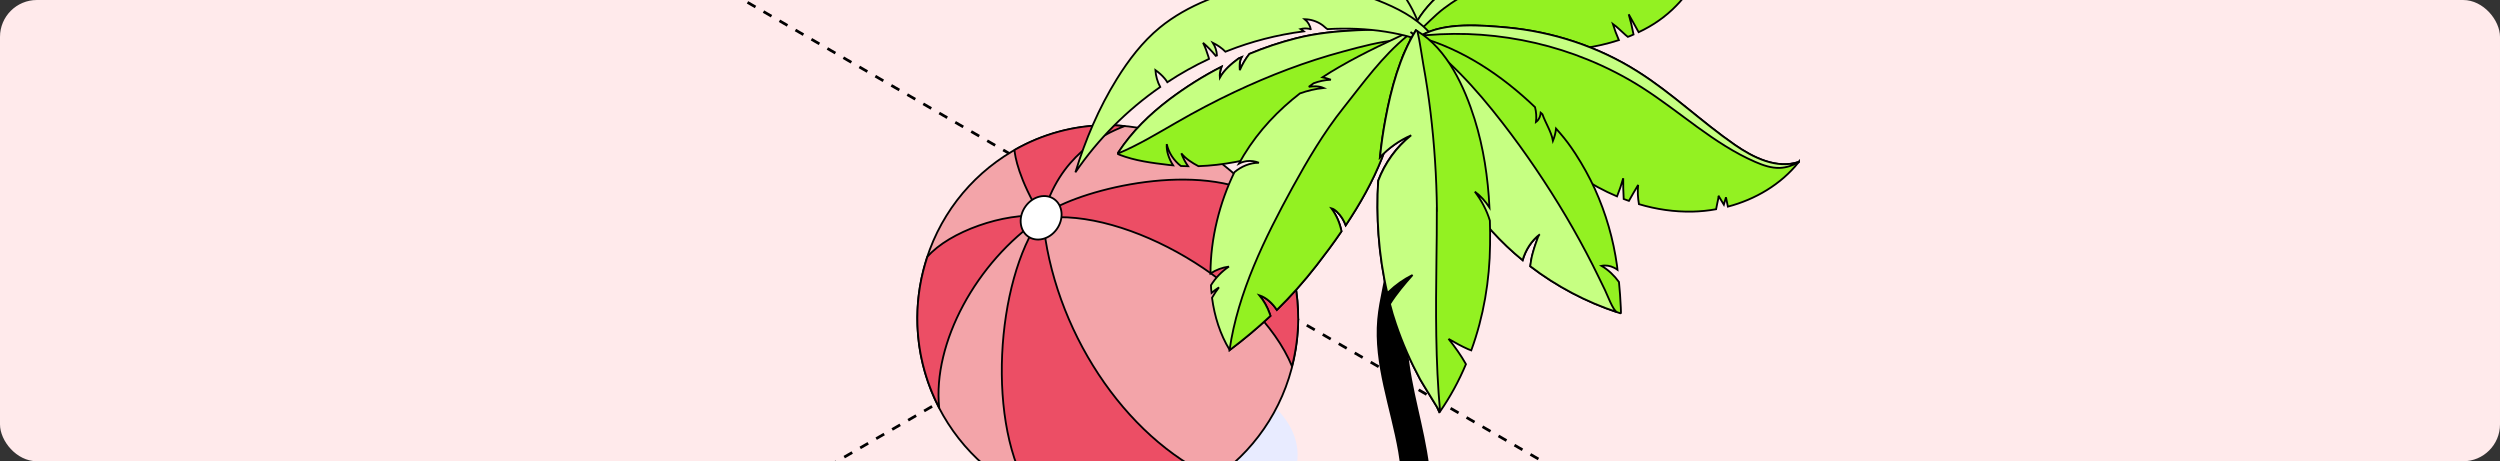
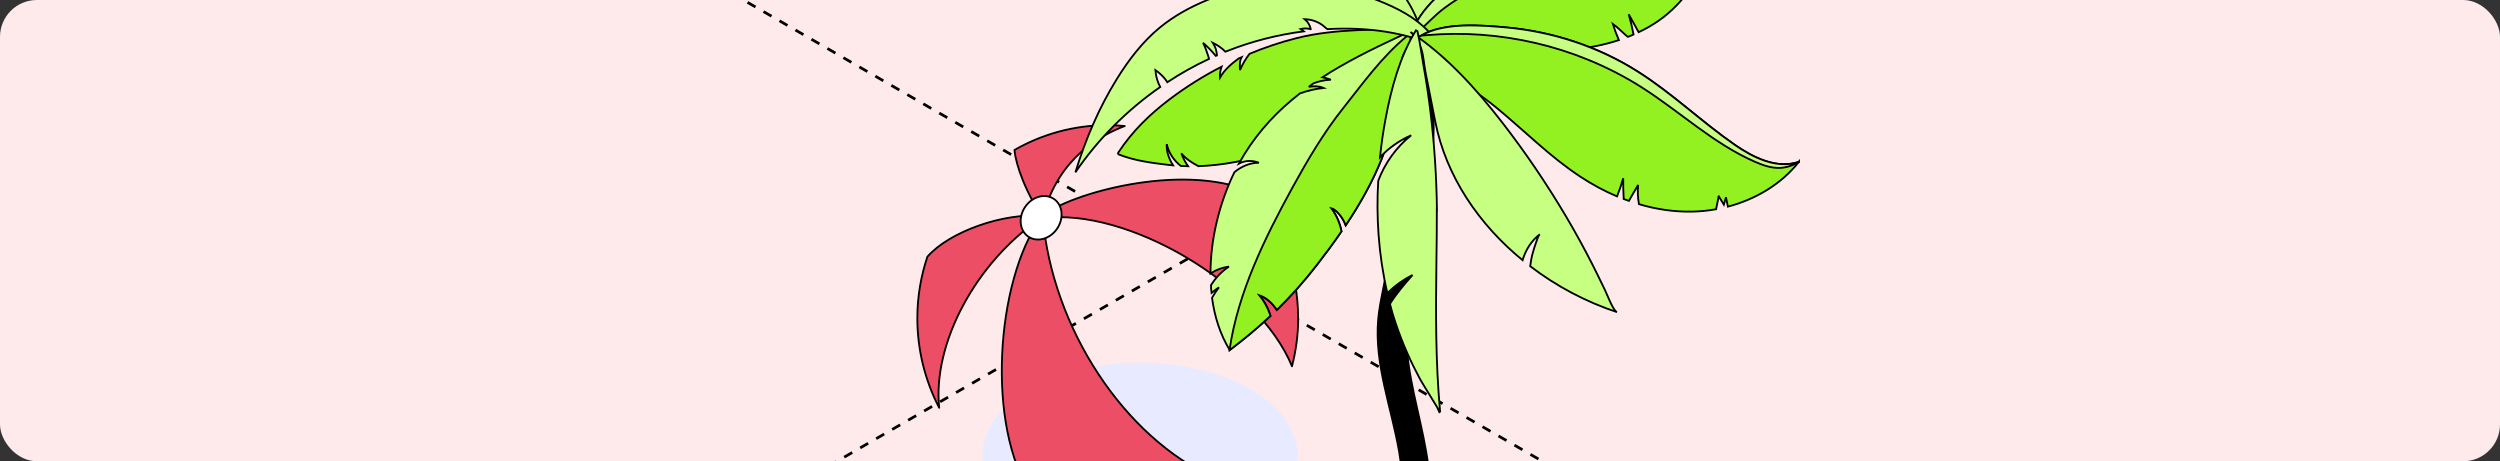
<svg xmlns="http://www.w3.org/2000/svg" width="542" height="100" viewBox="0 0 542 100" fill="none">
  <rect x="0" y="0" width="542" height="100" fill="#333333" stroke="none" />
  <g clip-path="url(#clip0_647_8481)">
    <rect width="542" height="100" rx="8" fill="#FFEAEB" />
    <path d="M144.742 -9.488L2051.91 1091.62" stroke="black" stroke-width="0.6" stroke-linejoin="round" stroke-dasharray="2 2" />
    <path d="M-859.666 701.105L1047.5 -400" stroke="black" stroke-width="0.6" stroke-linejoin="round" stroke-dasharray="2 2" />
    <path d="M271.319 84.485C284.664 92.303 284.664 104.954 271.319 112.772C257.973 120.59 236.338 120.59 222.992 112.772C209.646 104.954 209.646 92.303 222.992 84.485C236.338 76.667 257.973 76.667 271.319 84.485Z" fill="#E8EBFF" />
-     <path d="M280.917 75.717C284.57 52.904 269.286 31.408 246.779 27.705C224.272 24.002 203.065 39.494 199.412 62.307C195.759 85.12 211.042 106.615 233.549 110.318C256.056 114.021 277.263 98.53 280.917 75.717Z" fill="#F3A4A9" stroke="black" stroke-width="0.4" stroke-linejoin="round" />
    <path d="M281.45 68.994C281.45 72.595 280.954 76.066 280.106 79.407C272.713 61.533 244.165 44.892 226.083 47.325C228.259 71.233 243.701 94.8 263.304 103.656C256.695 108.198 248.742 110.842 240.165 110.842C234.324 110.842 228.755 109.593 223.714 107.371C213.697 92.497 215.905 60.884 225.619 47.325C211.633 56.83 202.159 74.396 203.616 88.41C200.607 82.603 198.879 76.001 198.879 68.978C198.879 64.323 199.663 59.846 201.055 55.662C205.872 50.163 217.714 46.092 225.731 46.838C220.802 38.777 220.05 33.813 219.938 32.516C225.923 29.093 232.82 27.131 240.165 27.131C241.413 27.131 242.629 27.212 243.845 27.326C238.933 29.207 229.651 33.83 226.131 46.741C231.651 42.086 255.959 35.062 271.273 41.566C271.289 41.566 271.305 41.599 271.321 41.615C277.61 48.963 281.434 58.516 281.434 68.994H281.45Z" fill="#EC4E65" stroke="black" stroke-width="0.4" stroke-linejoin="round" />
    <path d="M229.075 49.725C227.474 51.931 224.674 52.596 222.818 51.218C220.962 49.839 220.754 46.919 222.354 44.713C223.954 42.507 226.754 41.842 228.611 43.221C230.467 44.6 230.675 47.519 229.075 49.725Z" fill="white" stroke="black" stroke-width="0.4" stroke-linejoin="round" />
    <path d="M309.829 151.857C309.896 159.589 310.765 167.337 310.715 175.069V175.167C310.715 175.833 310.364 176.515 309.712 177.116C309.427 177.376 309.076 177.636 308.675 177.863C305.932 179.39 301.499 179.374 298.756 177.847C297.418 177.083 296.716 176.109 296.699 175.102C296.699 174.923 296.733 174.76 296.766 174.598C298.071 162.692 302.286 151.191 303.757 139.269C304.477 133.405 304.527 127.492 304.56 121.596C304.627 113.701 304.677 105.758 303.339 97.962C301.683 88.378 297.937 78.941 298.79 69.259C299.191 64.744 300.596 60.374 300.931 55.842C301.249 51.408 300.546 46.908 301.165 42.49C301.884 37.162 305.162 31.591 305.146 26.101C305.146 25.597 305.112 25.077 305.045 24.558C304.811 22.771 302.955 20.87 303.992 19.197C305.53 16.712 308.875 18.58 309.879 20.432C310.648 21.894 310.765 23.583 310.799 25.207C310.866 27.806 310.782 30.405 310.598 33.004C310.381 35.912 310.046 38.836 309.661 41.743C308.156 53.146 304.042 64.566 305.045 75.985C305.781 84.481 308.591 92.574 309.661 101.053C311.836 117.833 309.678 134.915 309.812 151.825L309.829 151.857Z" fill="black" stroke="black" stroke-width="0.4" />
    <path d="M299.267 -9.028C298.116 -10.894 297.28 -11.371 298.096 -13.3C298.702 -14.73 300.396 -16.057 301.714 -16.928C304.852 -19.023 308.826 -19.935 312.528 -19.997C322.4 -20.142 331.771 -14.917 336.038 -6.913C334.867 -9.09 325.14 -5.918 323.467 -5.151C319.137 -3.16 315.372 0.22 313.114 4.159C311.21 7.498 308.721 14.423 304.099 15.418C299.769 16.351 301.589 13.614 302.697 11.271C306.065 4.097 303.095 -2.87 299.288 -8.987L299.267 -9.028Z" fill="#C6FF82" stroke="black" stroke-width="0.4" />
    <path d="M314.619 11.499C314.577 11.043 313.782 10.669 313.071 10.421C312.653 10.234 312.234 10.089 312.046 9.964C311.732 9.778 311.419 9.529 311.147 9.28C310.603 8.824 310.08 8.285 309.536 7.87C309.097 7.497 308.637 7.165 308.177 6.813C306.545 5.569 304.83 4.428 303.052 3.433C301.253 2.458 299.852 1.753 297.781 1.857C296.045 1.982 294.33 2.002 292.636 1.857C289.624 1.567 286.549 1.65 283.537 1.401C279.605 1.09 275.777 0.489 271.928 -0.154C269.356 -0.569 267.034 -1.647 264.649 -2.642V-2.684C264.419 -3.804 263.875 -4.82 263.332 -5.815C263.624 -4.965 263.625 -4.032 263.415 -3.161C263.164 -3.285 262.913 -3.347 262.641 -3.451C261.93 -5.421 260.278 -7.038 258.542 -8.303C259.044 -7.681 259.525 -7.018 260.027 -6.395C260.529 -5.753 261.073 -5.089 261.407 -4.343C261.512 -4.177 261.554 -3.99 261.616 -3.804C261.365 -3.928 261.073 -3.969 260.801 -4.073C256.848 -5.193 252.497 -5.11 248.523 -3.804C248.46 -3.804 248.397 -3.762 248.355 -3.741C252.12 -7.909 256.283 -11.787 261.324 -14.358C266.176 -16.825 271.615 -18.131 277.032 -18.256C277.848 -18.256 278.663 -18.256 279.479 -18.256C283.474 -18.09 287.448 -17.323 291.213 -16.017C290.377 -15.913 289.603 -15.623 288.892 -15.187C290.188 -15.374 291.506 -15.56 292.803 -15.436C293.2 -15.312 293.64 -15.125 294.037 -14.938C292.887 -14.669 291.862 -13.922 291.255 -12.906C292.761 -13.466 294.33 -13.86 295.94 -14.109C299.182 -12.616 302.299 -10.75 305.144 -8.593C307.11 -7.1 309.013 -5.442 310.477 -3.41C312.36 -0.714 313.322 2.438 313.887 5.735C314.221 7.642 314.41 9.591 314.598 11.54L314.619 11.499Z" fill="#C6FF82" stroke="black" stroke-width="0.4" />
    <path d="M313.908 5.714C313.029 6.958 312.109 8.14 311.147 9.301C311.147 9.301 311.105 9.364 311.084 9.384C310.707 9.82 310.226 10.276 309.703 10.172C309.097 10.048 308.867 9.343 308.72 8.762C308.574 8.12 308.386 7.477 308.177 6.855C306.127 0.302 301.755 -5.586 295.815 -9.07C292.845 -10.812 289.54 -11.931 286.193 -12.74C280.483 -14.108 274.48 -14.502 268.644 -13.611C265.068 -13.051 261.428 -11.931 258.103 -10.293C256.304 -9.401 254.589 -8.365 253.041 -7.183C252.978 -7.141 252.936 -7.1 252.894 -7.058C251.451 -5.959 249.987 -4.861 248.523 -3.762C248.46 -3.762 248.397 -3.72 248.355 -3.699C252.12 -7.867 256.283 -11.745 261.324 -14.316C266.176 -16.783 271.615 -18.09 277.032 -18.214C277.848 -18.214 278.663 -18.214 279.479 -18.214C283.474 -18.048 287.448 -17.281 291.213 -15.975C290.377 -15.871 289.603 -15.581 288.892 -15.145C290.188 -15.332 291.506 -15.518 292.803 -15.394C293.2 -15.27 293.64 -15.083 294.037 -14.896C292.887 -14.627 291.862 -13.88 291.255 -12.864C292.761 -13.424 294.33 -13.818 295.94 -14.067C299.182 -12.574 302.299 -10.708 305.144 -8.551C307.11 -7.058 309.013 -5.4 310.477 -3.368C312.36 -0.672 313.322 2.48 313.887 5.777L313.908 5.714Z" fill="#C6FF82" stroke="black" stroke-width="0.4" />
    <path d="M307.631 6.129C307.464 6.129 306.753 7.249 305.916 8.7C304.41 11.25 302.465 14.838 302.005 15.46C299.704 18.528 297.048 21.328 294.14 23.816C289.141 28.087 281.737 31.177 275.525 33.188C270.63 34.743 265.15 35.842 259.816 36.029C258.415 35.282 257.097 34.453 256.114 33.25C256.47 34.225 256.972 35.179 257.578 36.05C257.055 36.05 256.533 36.029 256.01 35.987C254.483 34.805 253.353 33.105 252.956 31.239C252.83 32.711 253.395 34.391 254.336 35.863C254.002 35.842 253.688 35.801 253.395 35.759C249.756 35.324 246.095 34.868 242.686 33.541C242.56 33.499 242.414 33.437 242.393 33.292C242.372 33.167 242.435 33.105 242.498 33.001C245.51 28.44 249.212 24.832 253.583 21.514C257.118 18.86 260.883 16.476 264.836 14.464C264.544 15.252 264.439 16.102 264.502 16.828C265.443 15.128 266.97 13.842 268.56 12.66C268.769 12.557 268.978 12.474 269.187 12.391C268.727 13.2 268.769 14.236 268.831 15.19C269.375 13.925 270.065 12.743 270.902 11.665C274.186 10.297 277.574 9.156 281.026 8.285C289.622 6.087 298.909 6.544 307.694 6.15L307.631 6.129Z" fill="#93F122" stroke="black" stroke-width="0.4" />
-     <path d="M307.632 6.129C307.465 6.129 306.753 7.249 305.917 8.7C304.704 8.638 303.721 8.617 303.344 8.659C299.265 8.97 295.124 10.11 291.192 11.168C283.097 13.345 275.274 16.351 267.702 19.918C263.436 21.929 259.231 24.148 255.132 26.511C250.969 28.896 246.765 31.467 242.352 33.292C242.331 33.188 242.394 33.126 242.456 33.022C245.468 28.46 249.171 24.853 253.542 21.535C257.077 18.881 260.842 16.496 264.795 14.485C264.502 15.273 264.398 16.123 264.46 16.849C265.402 15.149 266.929 13.863 268.518 12.681C268.727 12.578 268.937 12.495 269.146 12.412C268.686 13.22 268.727 14.257 268.79 15.211C269.334 13.946 270.024 12.764 270.861 11.686C274.145 10.317 277.533 9.177 280.984 8.306C289.581 6.108 298.868 6.564 307.653 6.17L307.632 6.129Z" fill="#C6FF82" stroke="black" stroke-width="0.4" />
    <path d="M311.815 4.097C311.711 4.222 311.606 4.305 311.502 4.429C303.93 12.682 303.532 24.397 299.6 34.288C297.571 39.409 294.831 44.24 291.756 48.843C291.338 47.745 290.711 46.728 289.853 45.92C289.498 45.588 289.121 45.277 288.64 45.153C289.728 46.625 290.481 48.346 290.836 50.15C289.121 52.679 287.301 55.105 285.44 57.511C282.7 61.036 279.855 64.229 276.822 67.194C275.923 65.825 274.605 64.54 273.036 64.021C273.998 65.203 274.751 66.53 275.253 67.94C275.316 68.127 275.379 68.293 275.442 68.479C272.681 71.071 269.752 73.518 266.594 75.903C266.594 75.903 266.594 75.861 266.573 75.84C264.523 72.481 263.31 68.625 262.766 64.561C263.226 63.773 263.707 63.026 264.272 62.3C263.707 62.674 263.164 63.068 262.662 63.503C262.578 62.943 262.557 62.404 262.536 61.844C263.519 60.248 264.858 58.858 266.427 57.801C264.983 57.988 263.624 58.506 262.432 59.294C262.432 51.705 264.44 43.846 267.619 37.336C269.125 36.071 270.986 35.283 272.932 35.283C272.095 34.951 271.196 34.827 270.317 34.93C269.731 35.013 269.146 35.179 268.602 35.469C268.958 34.847 269.313 34.225 269.669 33.624C272.994 28.191 277.157 23.878 281.821 20.25C283.453 19.669 285.189 19.255 286.946 19.068C285.942 18.633 284.854 18.653 283.746 18.819C284.101 18.55 284.436 18.301 284.791 18.052C285.963 17.617 287.134 17.347 288.535 17.285C287.95 17.077 287.343 16.891 286.716 16.746C287.929 15.958 289.142 15.211 290.376 14.506C295.814 11.355 301.65 8.68 307.486 6.005C308.448 5.549 309.452 5.113 310.414 4.657C310.414 4.657 310.456 4.657 310.477 4.636C310.895 4.429 311.334 4.243 311.753 4.035L311.815 4.097Z" fill="#C6FF82" stroke="black" stroke-width="0.4" />
    <path d="M311.501 4.429C303.929 12.682 303.532 24.397 299.599 34.288C297.57 39.409 294.83 44.24 291.756 48.843C291.337 47.745 290.71 46.728 289.852 45.92C289.497 45.588 289.12 45.277 288.639 45.153C289.727 46.625 290.48 48.346 290.835 50.15C289.12 52.679 287.301 55.105 285.439 57.511C282.699 61.036 279.854 64.229 276.821 67.194C275.922 65.825 274.604 64.54 273.035 64.021C273.998 65.203 274.751 66.53 275.253 67.94C275.315 68.127 275.378 68.293 275.441 68.48C272.68 71.071 269.752 73.518 266.593 75.903C266.593 75.903 266.593 75.861 266.572 75.84C268.371 63.42 274.228 51.581 280.21 40.653C283.515 34.64 287.008 28.71 291.275 23.36C295.646 17.865 299.599 12.288 305.1 7.767C305.895 7.125 306.669 6.503 307.527 6.005C308.05 5.653 308.614 5.362 309.221 5.113C309.597 4.947 310.016 4.802 310.455 4.678C310.455 4.678 310.497 4.678 310.518 4.657C310.832 4.574 311.145 4.491 311.48 4.388L311.501 4.429Z" fill="#93F122" stroke="black" stroke-width="0.4" />
    <path d="M367.391 -4.052C366.7 -5.068 365.927 -6.022 365.048 -6.851L366.805 -3.119V-3.078C365.989 -3.679 365.195 -4.239 364.4 -4.84C364.944 -3.824 365.445 -2.808 365.927 -1.771C365.174 -0.714 364.358 0.281 363.437 1.214C361.074 3.661 358.292 5.569 355.259 6.979C354.548 5.693 353.816 4.387 353.105 3.101C353.523 4.532 353.879 6.004 354.151 7.476C353.732 7.663 353.335 7.85 352.917 7.995C352.749 7.87 352.582 7.725 352.415 7.58C351.494 6.792 350.658 5.88 349.654 5.175C350.03 6.377 350.469 7.539 350.971 8.7C346.119 10.276 340.89 10.96 335.849 11.167C325.83 11.582 316.02 11.146 306.022 12.308C305.52 10.815 305.562 9.28 305.938 7.746C307.486 1.857 314.556 -3.803 319.157 -6.043C325.349 -9.049 332.356 -9.962 339.174 -10.024C345.031 -10.086 350.867 -9.547 356.702 -10.065C362.413 -10.604 368.29 -12.263 372.641 -16.12C372.724 -16.162 372.787 -16.244 372.871 -16.307C371.323 -12.139 369.712 -7.888 367.433 -4.094L367.391 -4.052Z" fill="#93F122" stroke="black" stroke-width="0.4" />
    <path d="M372.598 -16.078C370.674 -13.776 368.269 -11.848 365.612 -10.417C360.572 -7.68 354.757 -6.581 349.026 -6.415C344.445 -6.291 339.885 -6.789 335.304 -6.498C332.397 -6.312 329.49 -5.814 326.708 -5.005C321.771 -3.575 317.128 -1.252 313.049 1.816C310.979 3.392 309.263 5.3 307.339 7C306.816 7.456 306.335 7.705 305.875 7.767C307.423 1.879 314.493 -3.782 319.094 -6.021C325.285 -9.028 332.292 -9.94 339.111 -10.002C344.968 -10.065 350.804 -9.526 356.639 -10.044C362.349 -10.583 368.227 -12.242 372.578 -16.099L372.598 -16.078Z" fill="#C6FF82" stroke="black" stroke-width="0.4" />
    <path d="M312.129 10.38C304.871 6.959 296.316 5.819 287.782 6.316C287.343 6.047 286.987 5.611 286.527 5.321C285.46 4.595 284.164 4.201 282.867 4.16C283.578 4.74 284.059 5.591 284.205 6.482C284.143 6.316 283.954 6.254 283.766 6.233C283.16 6.13 282.553 6.15 281.967 6.296C282.198 6.441 282.469 6.607 282.679 6.793C276.864 7.54 271.237 9.012 266.155 11.023C266.008 11.085 265.841 11.148 265.673 11.21C264.9 10.422 263.958 9.779 262.954 9.281C263.456 10.09 263.791 11.044 263.833 11.998C263.728 12.018 263.665 12.06 263.561 12.101C262.745 11.085 261.825 10.152 260.821 9.281C261.302 10.256 261.678 11.272 261.992 12.309C261.992 12.35 262.055 12.516 262.118 12.765C258.98 14.237 255.968 15.917 253.082 17.824C252.914 17.534 252.726 17.306 252.517 17.036C251.931 16.331 251.241 15.73 250.488 15.191C250.572 16.435 250.927 17.741 251.534 18.861C244.339 23.858 238.064 30.141 233.148 37.357C235.303 30.307 238.21 23.443 242.122 17.14C244.673 13.014 247.664 9.095 251.408 6.005C254.462 3.496 257.955 1.568 261.616 0.054C269.083 -3.056 277.178 -4.259 285.147 -3.284C289.811 -2.724 294.434 -1.605 298.805 0.117C302.842 1.713 306.837 3.724 309.786 6.918C310.246 7.436 310.686 7.975 311.083 8.556C311.334 8.887 311.794 10.235 312.108 10.38H312.129Z" fill="#C6FF82" stroke="black" stroke-width="0.4" />
    <path d="M390.001 35.075C390.001 35.075 389.938 35.158 389.917 35.199C386.089 39.989 380.546 43.244 374.606 44.8C374.46 44.115 374.334 43.452 374.188 42.767C374.041 43.307 373.874 43.825 373.728 44.364C373.33 43.701 372.954 43.058 372.535 42.394C372.682 42.643 372.368 43.68 372.326 43.97C372.243 44.426 372.159 44.903 372.054 45.359C370.36 45.67 368.645 45.836 366.951 45.878C362.998 45.961 359.065 45.38 355.321 44.26C355.091 42.892 354.986 41.503 355.154 40.093C354.464 41.254 353.794 42.394 353.146 43.555C352.748 43.431 352.393 43.286 352.016 43.141C351.933 41.648 351.891 40.134 351.912 38.641C351.535 39.968 351.096 41.295 350.573 42.581C347.77 41.399 345.072 39.927 342.562 38.268C336.015 33.955 330.514 28.357 324.469 23.38C318.215 18.238 311.773 14.817 303.992 12.577C304.766 10.338 306.23 8.741 308.113 7.705C313.258 4.719 321.416 5.507 326.498 5.942C336.622 6.855 346.515 10.11 355.028 15.501C362.475 20.187 368.833 26.366 376.07 31.384C380.149 34.204 385.211 36.713 390.001 35.096V35.075Z" fill="#93F122" stroke="black" stroke-width="0.4" />
    <path d="M390.001 35.075C390.001 35.075 389.938 35.158 389.918 35.199C388.663 35.863 387.324 36.34 385.881 36.402C384.019 36.464 382.241 35.842 380.526 35.096C371.553 31.197 364.337 24.313 356.096 19.047C352.331 16.641 348.336 14.589 344.194 12.909C336.873 9.923 329.051 8.119 321.144 7.539C317.191 7.248 313.217 7.29 309.264 7.622C308.866 7.663 308.469 7.705 308.113 7.705C313.259 4.719 321.416 5.507 326.499 5.942C336.622 6.855 346.516 10.11 355.029 15.501C362.475 20.187 368.834 26.366 376.071 31.384C380.15 34.204 385.211 36.713 390.001 35.096V35.075Z" fill="#C6FF82" stroke="black" stroke-width="0.4" />
-     <path d="M351.39 67.961C351.118 67.878 350.867 67.795 350.595 67.691C343.923 65.493 337.459 62.093 331.77 57.738C331.896 56.764 332.063 55.769 332.335 54.835C332.523 54.13 332.753 53.405 333.004 52.7C333.067 52.596 333.088 52.451 333.151 52.285C333.318 51.746 333.548 51.02 333.862 50.792C331.979 52.223 330.766 54.234 330.118 56.411C320.663 48.677 313.531 38.247 311.188 26.366C310.017 20.436 308.825 14.485 307.674 8.555C307.632 8.368 307.612 8.202 307.549 7.995C317.17 10.67 325.642 16.393 332.795 23.235C333.067 24.293 333.13 25.392 333.004 26.47C333.067 26.428 333.109 26.366 333.151 26.325C333.715 25.848 333.966 25.143 334.029 24.417C334.175 24.521 334.28 24.666 334.406 24.791C335.096 26.719 336.309 28.523 336.685 30.534C337.02 29.705 337.25 28.792 337.355 27.88C338.547 29.207 339.656 30.555 340.66 32.006C340.973 32.462 341.266 32.898 341.58 33.375C343.149 35.801 344.55 38.33 345.763 40.964C348.169 46.272 349.779 51.87 350.574 57.614C350.616 57.904 350.658 58.194 350.679 58.485C350.449 58.319 350.177 58.153 349.905 58.029C349.089 57.614 348.106 57.448 347.206 57.635C348.712 58.526 349.988 59.75 350.992 61.139C351.181 62.964 351.306 64.83 351.39 66.675C351.432 67.463 351.432 67.981 351.39 67.961Z" fill="#93F122" stroke="black" stroke-width="0.4" />
    <path d="M333.127 52.285C333.294 51.746 333.524 51.02 333.838 50.792C331.956 52.223 330.742 54.234 330.094 56.411C320.64 48.677 313.507 38.247 311.165 26.366C310.453 22.758 309.742 19.171 309.031 15.563C308.717 13.987 308.634 12.142 308.153 10.628C307.839 9.654 306.668 7.518 305.789 6.938C313.633 12.142 319.991 19.213 325.743 26.636C330.742 33.084 335.323 39.865 339.486 46.873C341.535 50.336 343.481 53.882 345.3 57.469C346.221 59.252 347.057 61.077 347.957 62.88C348.375 63.71 349.735 67.401 350.571 67.67C343.899 65.472 337.436 62.072 331.746 57.717C331.872 56.743 332.039 55.748 332.311 54.815C332.499 54.11 332.729 53.384 332.98 52.679C333.043 52.575 333.064 52.43 333.127 52.264V52.285Z" fill="#C6FF82" stroke="black" stroke-width="0.4" />
-     <path d="M319.742 41.545C321.165 43.431 322.315 45.546 323.005 47.827C323.068 49.569 323.068 51.29 323.047 53.032C322.963 60.807 321.646 68.645 318.968 75.965C318.634 75.84 318.362 75.737 318.278 75.695C316.877 75.073 315.559 74.347 314.241 73.58C314.157 73.539 314.074 73.497 314.032 73.456C315.433 75.198 316.73 77.022 317.818 78.951C316.312 82.538 314.429 86.021 312.191 89.235C312.191 89.235 312.191 89.276 312.15 89.297C312.15 89.173 308.154 82.787 307.883 82.247C305.791 78.37 304.034 74.41 302.612 70.221C302.11 68.79 301.691 67.339 301.315 65.867C302.716 63.627 304.452 61.595 306.209 59.605C304.327 60.538 302.591 61.761 301.085 63.213C300.98 63.316 300.855 63.441 300.75 63.503C299.788 59.377 299.16 55.126 298.847 50.855C298.575 46.977 298.533 43.058 298.784 39.16C300.227 35.324 302.716 31.861 305.916 29.311C303.365 30.431 301.064 32.048 299.16 34.08C299.453 31.26 299.851 28.44 300.374 25.703C301.566 19.296 303.448 12.205 306.962 6.544C307.067 6.606 307.171 6.668 307.276 6.751C313.76 10.587 317.546 18.964 319.7 25.848C321.646 32.069 322.587 38.497 322.921 44.987C322.064 43.68 321.018 42.478 319.763 41.565L319.742 41.545Z" fill="#93F122" stroke="black" stroke-width="0.4" />
    <path d="M311.504 45.38C311.525 49.05 311.462 52.741 311.42 56.411C311.274 67.359 311.211 78.349 312.215 89.256C312.215 89.256 312.215 89.297 312.173 89.318C312.173 89.193 308.178 82.807 307.906 82.268C305.814 78.39 304.057 74.43 302.635 70.242C302.133 68.811 301.715 67.359 301.338 65.887C302.74 63.648 304.476 61.616 306.233 59.625C304.35 60.558 302.614 61.782 301.108 63.233C301.004 63.337 300.878 63.461 300.773 63.523C299.811 59.397 299.184 55.147 298.87 50.875C298.598 46.998 298.556 43.079 298.807 39.181C300.251 35.345 302.74 31.882 305.94 29.331C303.388 30.451 301.087 32.069 299.184 34.1C299.477 31.28 299.874 28.461 300.397 25.724C301.589 19.316 303.472 12.225 306.986 6.564C307.09 6.627 307.195 6.689 307.299 6.772C307.864 9.136 308.136 11.562 308.575 13.988C309.203 17.45 309.726 20.913 310.144 24.396C310.981 31.363 311.441 38.393 311.525 45.401L311.504 45.38Z" fill="#C6FF82" stroke="black" stroke-width="0.4" />
  </g>
  <defs>
    <clipPath id="clip0_647_8481">
      <rect width="542" height="100" rx="8" fill="white" />
    </clipPath>
  </defs>
</svg>